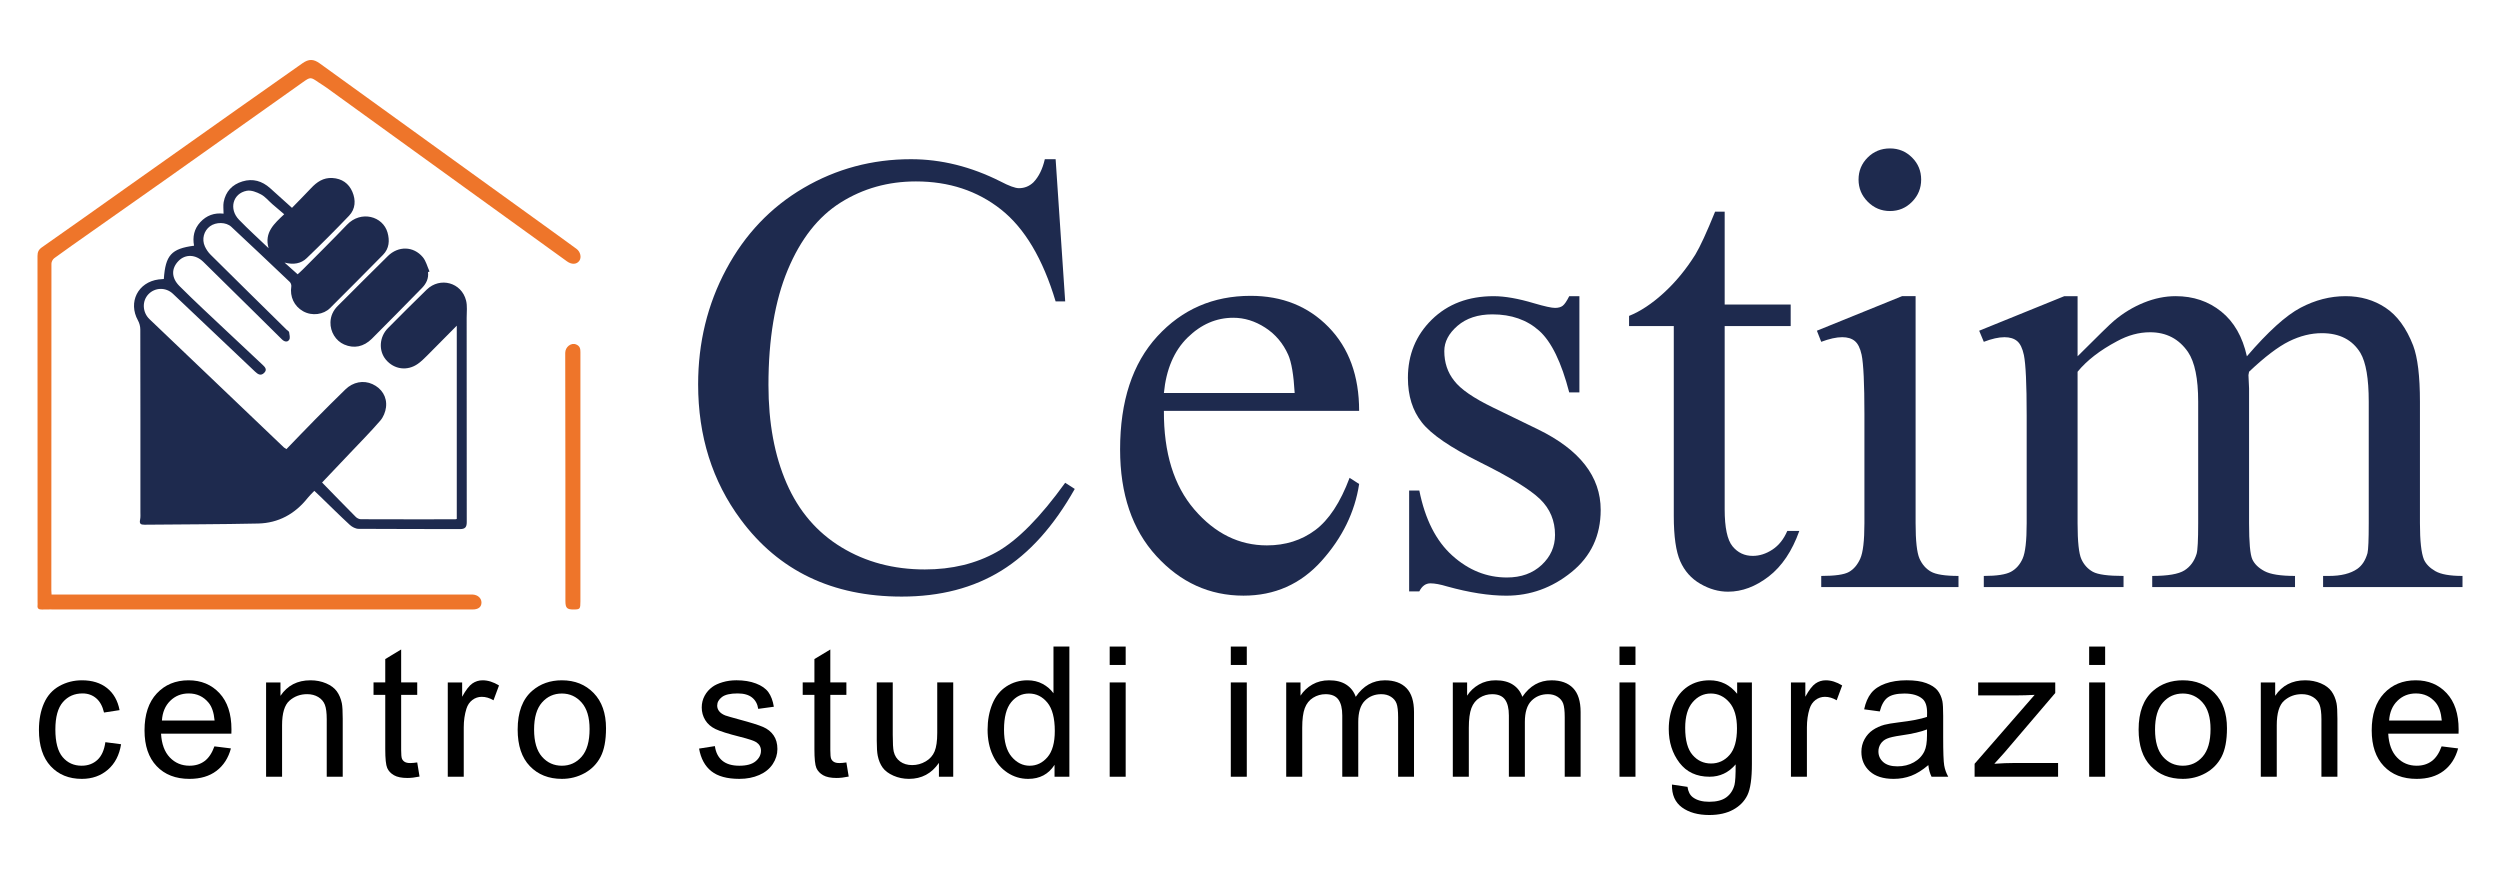
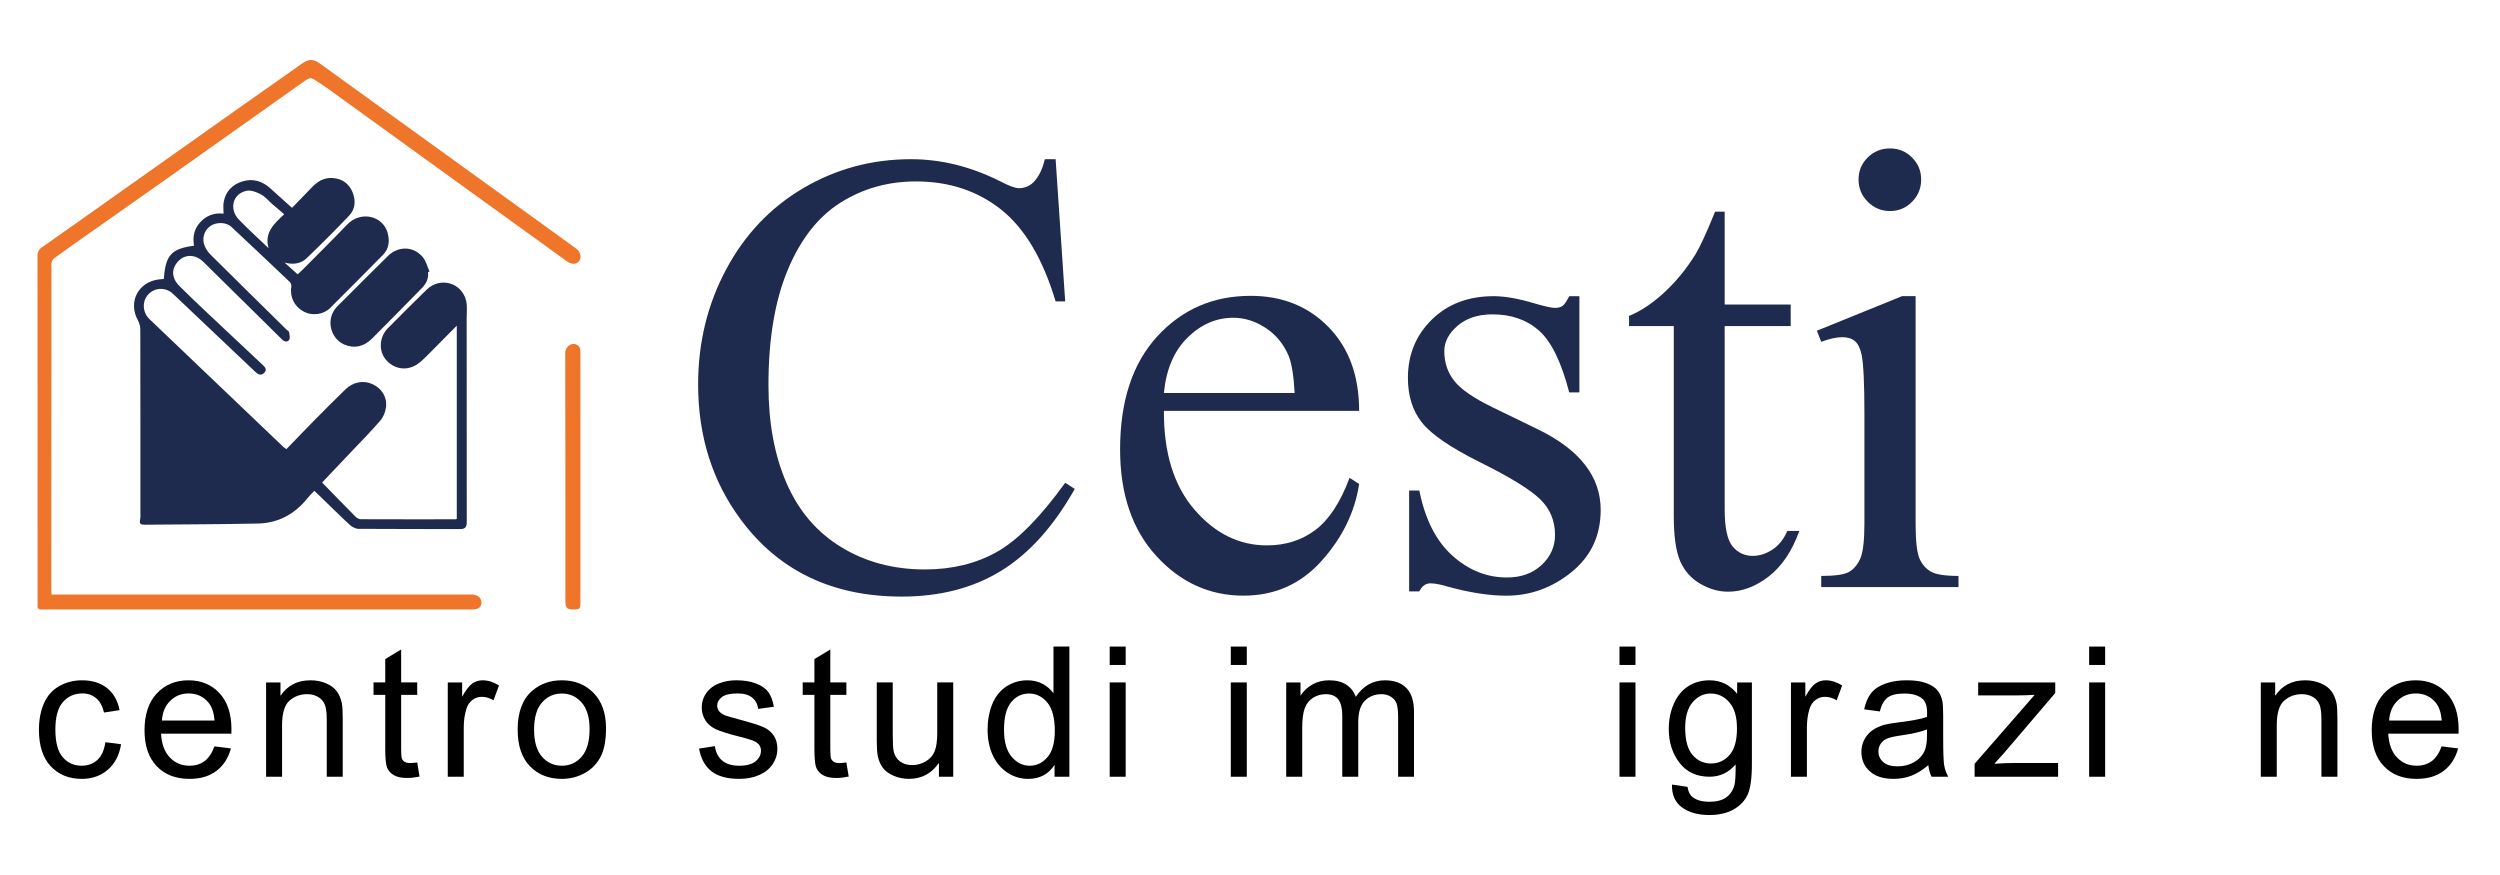
<svg xmlns="http://www.w3.org/2000/svg" xmlns:xlink="http://www.w3.org/1999/xlink" version="1.1" id="Layer_1" x="0px" y="0px" width="200px" height="70px" viewBox="0 0 200 70" style="enable-background:new 0 0 200 70;" xml:space="preserve">
  <g>
    <defs>
      <rect id="SVGID_1_" width="200" height="70" />
    </defs>
    <clipPath id="SVGID_2_">
      <use xlink:href="#SVGID_1_" style="overflow:visible;" />
    </clipPath>
    <path style="clip-path:url(#SVGID_2_);fill:#1E2A4E;" d="M37.285,24.04c-0.362-1.439-2.07-1.909-3.142-0.876   c-1.049,1.012-2.073,2.051-3.104,3.084c-0.699,0.701-0.768,1.81-0.167,2.528c0.656,0.783,1.719,0.928,2.563,0.326   c0.264-0.188,0.5-0.422,0.732-0.652c0.775-0.773,1.541-1.554,2.375-2.396v15.46c-0.064,0.017-0.091,0.029-0.117,0.029   c-2.518,0.001-5.036,0.005-7.553-0.006c-0.137,0-0.308-0.081-0.407-0.181c-0.897-0.901-1.782-1.815-2.699-2.755   c0.738-0.777,1.486-1.562,2.231-2.35c0.815-0.861,1.651-1.706,2.426-2.601c0.244-0.282,0.412-0.695,0.457-1.067   c0.102-0.833-0.343-1.516-1.087-1.856c-0.718-0.327-1.547-0.174-2.165,0.429c-0.809,0.788-1.61,1.585-2.403,2.39   c-0.781,0.791-1.548,1.596-2.31,2.382c-0.127-0.081-0.167-0.099-0.196-0.127c-3.587-3.422-7.175-6.843-10.759-10.269   c-0.579-0.555-0.605-1.458-0.08-2.001c0.527-0.546,1.393-0.562,1.955-0.029c2.191,2.072,4.381,4.143,6.564,6.222   c0.236,0.224,0.463,0.368,0.731,0.108c0.287-0.279,0.043-0.491-0.151-0.675c-0.935-0.883-1.879-1.756-2.814-2.64   c-1.278-1.207-2.573-2.398-3.815-3.641c-0.646-0.647-0.662-1.406-0.057-2.013c0.549-0.551,1.366-0.513,1.976,0.087   c1.385,1.361,2.768,2.724,4.15,4.088c0.713,0.702,1.423,1.408,2.134,2.111c0.188,0.185,0.438,0.261,0.585,0.027   c0.091-0.144,0.02-0.401-0.009-0.603c-0.01-0.066-0.119-0.117-0.18-0.177c-2.037-2.007-4.076-4.01-6.105-6.024   c-0.187-0.186-0.346-0.421-0.455-0.661c-0.264-0.581-0.078-1.251,0.41-1.609c0.479-0.353,1.285-0.35,1.707,0.043   c1.566,1.462,3.124,2.934,4.676,4.411c0.083,0.079,0.14,0.247,0.122,0.36c-0.126,0.813,0.223,1.578,0.946,1.984   c0.726,0.406,1.636,0.263,2.154-0.253c1.418-1.413,2.831-2.832,4.236-4.259c0.501-0.508,0.544-1.149,0.362-1.788   c-0.371-1.303-2.122-1.796-3.245-0.619c-1.155,1.208-2.345,2.382-3.522,3.569c-0.156,0.158-0.325,0.302-0.423,0.393   c-0.347-0.311-0.653-0.584-1.048-0.936c0.73,0.191,1.322,0.077,1.769-0.352c1.156-1.108,2.288-2.242,3.394-3.399   c0.521-0.546,0.545-1.253,0.262-1.914c-0.288-0.672-0.836-1.058-1.598-1.102c-0.727-0.041-1.244,0.32-1.711,0.818   c-0.496,0.529-1.009,1.041-1.521,1.569c-0.627-0.565-1.186-1.074-1.751-1.577c-0.641-0.572-1.379-0.792-2.215-0.537   c-0.819,0.251-1.34,0.806-1.499,1.653c-0.052,0.282-0.008,0.583-0.008,0.925c-0.74-0.085-1.365,0.142-1.861,0.68   c-0.494,0.536-0.632,1.182-0.5,1.884c-1.82,0.239-2.287,0.758-2.418,2.663c-0.135,0.011-0.275,0.017-0.413,0.035   c-1.66,0.215-2.464,1.826-1.655,3.283c0.116,0.209,0.185,0.473,0.186,0.712c0.011,4.863,0.009,9.726,0.008,14.59   c0,0.215,0.018,0.436-0.026,0.642c-0.068,0.321,0.052,0.399,0.352,0.396c3.03-0.032,6.061-0.028,9.09-0.095   c1.624-0.036,2.947-0.763,3.961-2.041c0.156-0.198,0.344-0.37,0.536-0.573c0.166,0.156,0.302,0.28,0.433,0.408   c0.802,0.774,1.592,1.563,2.411,2.318c0.181,0.166,0.462,0.312,0.698,0.313c2.704,0.021,5.407,0.008,8.111,0.02   c0.414,0.002,0.543-0.158,0.542-0.559c-0.008-5.449-0.005-10.9-0.007-16.349C37.334,24.958,37.395,24.476,37.285,24.04    M19.74,15.262c0.354-0.067,0.801,0.11,1.143,0.293c0.342,0.183,0.604,0.515,0.905,0.777c0.301,0.262,0.606,0.517,0.948,0.808   c-0.778,0.736-1.618,1.451-1.248,2.716c-0.793-0.759-1.61-1.494-2.372-2.282C18.294,16.723,18.623,15.474,19.74,15.262" />
    <path style="clip-path:url(#SVGID_2_);fill:#1E2A4E;" d="M27.015,24.478c-0.355,0.355-0.562,0.787-0.578,1.296   c-0.025,0.767,0.422,1.492,1.095,1.786c0.779,0.341,1.56,0.195,2.222-0.466c1.344-1.342,2.674-2.698,4.003-4.055   c0.341-0.347,0.547-0.76,0.484-1.269c0.04-0.017,0.081-0.034,0.121-0.051c-0.176-0.386-0.277-0.834-0.539-1.147   c-0.75-0.891-1.96-0.909-2.793-0.089C29.685,21.809,28.349,23.143,27.015,24.478" />
    <path style="clip-path:url(#SVGID_2_);fill:#EE752A;" d="M37.813,47.563c-0.114-0.007-0.229-0.003-0.343-0.003H4.646H4.125   c-0.008-0.146-0.018-0.242-0.018-0.339c-0.001-8.71-0.002-17.42,0.008-26.13c0-0.148,0.106-0.349,0.227-0.437   c0.95-0.694,1.915-1.367,2.877-2.045c2.045-1.441,4.094-2.876,6.135-4.321c3.619-2.562,7.232-5.131,10.851-7.694   c0.636-0.451,0.642-0.441,1.272-0.009c0.21,0.145,0.431,0.272,0.637,0.422c3.733,2.696,7.465,5.395,11.197,8.092   c2.681,1.937,5.365,3.871,8.045,5.808c0.373,0.27,0.768,0.262,0.988-0.039c0.197-0.269,0.092-0.729-0.227-0.962   c-0.631-0.462-1.264-0.921-1.898-1.379c-3.329-2.402-6.658-4.803-9.987-7.206c-2.885-2.082-5.769-4.163-8.652-6.248   c-0.496-0.359-0.873-0.371-1.391-0.007c-1.727,1.214-3.454,2.429-5.178,3.647c-2.931,2.072-5.861,4.146-8.79,6.22   c-2.287,1.619-4.57,3.247-6.867,4.852C3.082,19.977,3,20.169,3,20.484c0.007,9.24,0.006,18.479,0.006,27.718   c0,0.072,0.008,0.145-0.001,0.216c-0.034,0.268,0.095,0.35,0.348,0.343c0.429-0.013,0.858-0.004,1.287-0.004   c11.055,0,22.111,0.001,33.167,0.001c0.455,0,0.705-0.192,0.711-0.543C38.524,47.859,38.23,47.586,37.813,47.563" />
    <path style="clip-path:url(#SVGID_2_);fill:#EE752A;" d="M46.097,27.558c-0.408-0.174-0.88,0.2-0.879,0.674   c0.018,6.617,0.012,13.234,0.015,19.851c0,0.566,0.128,0.682,0.68,0.676c0.488-0.006,0.52-0.045,0.52-0.647   c0-3.287,0-6.574,0-9.861v-5.573c0-1.5-0.002-3.001,0.001-4.501C46.435,27.903,46.399,27.687,46.097,27.558" />
    <path style="clip-path:url(#SVGID_2_);fill:#1E2A4E;" d="M84.45,12.737l0.765,11.376H84.45c-1.02-3.406-2.476-5.856-4.368-7.354   c-1.892-1.497-4.162-2.245-6.81-2.245c-2.221,0-4.229,0.563-6.022,1.69c-1.793,1.127-3.204,2.924-4.232,5.392   c-1.028,2.468-1.542,5.536-1.542,9.204c0,3.027,0.485,5.651,1.456,7.872c0.971,2.222,2.431,3.924,4.38,5.108   c1.95,1.185,4.174,1.776,6.675,1.776c2.171,0,4.088-0.464,5.75-1.394c1.661-0.93,3.487-2.776,5.478-5.54l0.765,0.493   c-1.678,2.978-3.636,5.157-5.873,6.539c-2.238,1.382-4.894,2.073-7.97,2.073c-5.545,0-9.838-2.057-12.882-6.169   c-2.27-3.061-3.405-6.663-3.405-10.808c0-3.34,0.748-6.408,2.246-9.204c1.496-2.797,3.557-4.964,6.181-6.503   c2.624-1.538,5.49-2.307,8.6-2.307c2.418,0,4.803,0.592,7.156,1.777c0.691,0.362,1.185,0.542,1.48,0.542   c0.445,0,0.831-0.155,1.161-0.468c0.427-0.445,0.731-1.061,0.912-1.851H84.45z" />
    <path style="clip-path:url(#SVGID_2_);fill:#1E2A4E;" d="M93.112,32.873c-0.017,3.356,0.798,5.988,2.443,7.896   c1.645,1.909,3.578,2.862,5.799,2.862c1.48,0,2.768-0.407,3.862-1.221c1.094-0.814,2.011-2.209,2.751-4.184l0.765,0.494   c-0.345,2.254-1.349,4.306-3.01,6.156c-1.662,1.852-3.743,2.776-6.243,2.776c-2.715,0-5.039-1.057-6.971-3.17   c-1.934-2.114-2.9-4.957-2.9-8.526c0-3.866,0.991-6.881,2.973-9.044c1.983-2.163,4.471-3.245,7.465-3.245   c2.533,0,4.614,0.835,6.243,2.504c1.629,1.67,2.442,3.904,2.442,6.7H93.112z M93.112,31.442h10.462   c-0.082-1.447-0.255-2.468-0.518-3.06c-0.412-0.921-1.024-1.645-1.839-2.171c-0.814-0.527-1.666-0.79-2.554-0.79   c-1.365,0-2.587,0.531-3.664,1.592C93.922,28.074,93.293,29.55,93.112,31.442" />
    <path style="clip-path:url(#SVGID_2_);fill:#1E2A4E;" d="M126.352,23.693v7.699h-0.814c-0.626-2.418-1.428-4.063-2.406-4.935   c-0.979-0.872-2.226-1.308-3.738-1.308c-1.152,0-2.082,0.305-2.789,0.913c-0.707,0.609-1.061,1.283-1.061,2.024   c0,0.921,0.263,1.711,0.789,2.369c0.51,0.675,1.547,1.39,3.109,2.147l3.604,1.751c3.339,1.629,5.009,3.776,5.009,6.44   c0,2.057-0.777,3.714-2.332,4.973s-3.294,1.888-5.219,1.888c-1.381,0-2.961-0.247-4.738-0.74c-0.543-0.164-0.986-0.247-1.332-0.247   c-0.379,0-0.675,0.215-0.889,0.642h-0.814v-8.069h0.814c0.46,2.304,1.341,4.039,2.641,5.207c1.299,1.169,2.755,1.752,4.367,1.752   c1.136,0,2.061-0.333,2.776-0.999s1.073-1.469,1.073-2.406c0-1.135-0.398-2.089-1.195-2.862c-0.8-0.773-2.391-1.752-4.776-2.937   s-3.948-2.254-4.688-3.208c-0.74-0.938-1.11-2.122-1.11-3.553c0-1.859,0.638-3.414,1.912-4.665c1.275-1.25,2.925-1.875,4.948-1.875   c0.888,0,1.966,0.189,3.232,0.568c0.839,0.246,1.399,0.37,1.678,0.37c0.264,0,0.469-0.058,0.617-0.173   c0.148-0.115,0.321-0.37,0.519-0.765H126.352z" />
    <path style="clip-path:url(#SVGID_2_);fill:#1E2A4E;" d="M137.974,16.932v7.428h5.281v1.727h-5.281v14.658   c0,1.464,0.21,2.451,0.629,2.961c0.42,0.51,0.959,0.765,1.617,0.765c0.542,0,1.067-0.168,1.579-0.506   c0.51-0.337,0.903-0.834,1.185-1.492h0.962c-0.576,1.612-1.391,2.825-2.442,3.64c-1.054,0.814-2.14,1.222-3.259,1.222   c-0.756,0-1.496-0.21-2.22-0.63c-0.725-0.419-1.259-1.02-1.604-1.801c-0.345-0.781-0.518-1.986-0.518-3.615V26.087h-3.578v-0.814   c0.904-0.362,1.83-0.975,2.776-1.839c0.945-0.863,1.788-1.887,2.529-3.072c0.378-0.625,0.904-1.768,1.579-3.43H137.974z" />
    <path style="clip-path:url(#SVGID_2_);fill:#1E2A4E;" d="M153.248,23.693v18.162c0,1.415,0.104,2.356,0.309,2.825   c0.207,0.469,0.51,0.817,0.913,1.049c0.403,0.23,1.14,0.346,2.209,0.346v0.889h-10.981v-0.889c1.103,0,1.843-0.106,2.221-0.321   c0.379-0.214,0.678-0.567,0.901-1.061c0.222-0.493,0.333-1.439,0.333-2.838v-8.711c0-2.451-0.074-4.038-0.224-4.762   c-0.114-0.527-0.295-0.893-0.542-1.098c-0.246-0.206-0.584-0.309-1.012-0.309c-0.46,0-1.02,0.124-1.678,0.37l-0.346-0.888   l6.812-2.764H153.248z M151.2,11.874c0.691,0,1.279,0.243,1.765,0.728s0.728,1.073,0.728,1.764c0,0.691-0.242,1.283-0.728,1.777   s-1.073,0.74-1.765,0.74c-0.69,0-1.283-0.246-1.776-0.74c-0.495-0.494-0.74-1.086-0.74-1.777c0-0.691,0.242-1.279,0.728-1.764   S150.493,11.874,151.2,11.874" />
-     <path style="clip-path:url(#SVGID_2_);fill:#1E2A4E;" d="M166.204,28.505c1.645-1.645,2.615-2.591,2.911-2.838   c0.74-0.625,1.538-1.11,2.394-1.455c0.855-0.346,1.703-0.519,2.542-0.519c1.415,0,2.632,0.412,3.652,1.234   c1.02,0.823,1.702,2.016,2.048,3.578c1.694-1.974,3.126-3.27,4.294-3.886c1.168-0.617,2.369-0.926,3.603-0.926   c1.201,0,2.267,0.309,3.195,0.926c0.93,0.616,1.666,1.624,2.209,3.022c0.361,0.955,0.543,2.452,0.543,4.491v9.723   c0,1.415,0.106,2.386,0.32,2.912c0.165,0.362,0.47,0.67,0.913,0.925c0.444,0.256,1.168,0.383,2.172,0.383v0.889h-11.153v-0.889   h0.469c0.97,0,1.727-0.189,2.27-0.567c0.379-0.264,0.65-0.683,0.814-1.259c0.065-0.279,0.099-1.076,0.099-2.394v-9.723   c0-1.842-0.222-3.142-0.666-3.898c-0.642-1.053-1.67-1.58-3.085-1.58c-0.872,0-1.748,0.219-2.628,0.654   c-0.88,0.436-1.945,1.246-3.195,2.431l-0.049,0.271l0.049,1.061v10.784c0,1.547,0.087,2.509,0.259,2.887   c0.173,0.379,0.498,0.695,0.975,0.95c0.478,0.256,1.292,0.383,2.442,0.383v0.889h-11.424v-0.889c1.25,0,2.109-0.148,2.578-0.444   s0.794-0.74,0.975-1.332c0.082-0.28,0.124-1.095,0.124-2.443v-9.723c0-1.842-0.271-3.166-0.814-3.972   c-0.725-1.053-1.736-1.58-3.035-1.58c-0.889,0-1.769,0.239-2.641,0.716c-1.365,0.724-2.418,1.539-3.158,2.443v12.116   c0,1.48,0.103,2.443,0.309,2.887c0.205,0.444,0.509,0.777,0.912,1c0.403,0.222,1.222,0.333,2.456,0.333v0.889h-11.179v-0.889   c1.036,0,1.76-0.111,2.172-0.333c0.41-0.223,0.724-0.576,0.938-1.062c0.214-0.484,0.32-1.426,0.32-2.825v-8.637   c0-2.484-0.074-4.088-0.222-4.812c-0.115-0.543-0.296-0.917-0.543-1.122c-0.247-0.206-0.584-0.309-1.012-0.309   c-0.461,0-1.012,0.124-1.653,0.37l-0.37-0.888l6.811-2.764h1.062V28.505z" />
    <path style="clip-path:url(#SVGID_2_);" d="M8.429,59.375l1.257,0.164c-0.137,0.866-0.489,1.545-1.055,2.035   S7.37,62.31,6.546,62.31c-1.033,0-1.863-0.338-2.49-1.013s-0.941-1.642-0.941-2.9c0-0.816,0.135-1.529,0.405-2.14   s0.68-1.068,1.232-1.375c0.552-0.306,1.152-0.458,1.802-0.458c0.818,0,1.489,0.207,2.01,0.622c0.521,0.414,0.855,1.003,1.002,1.765   l-1.244,0.192c-0.118-0.507-0.328-0.889-0.628-1.144c-0.301-0.256-0.665-0.384-1.091-0.384c-0.644,0-1.168,0.23-1.57,0.692   C4.63,56.63,4.429,57.36,4.429,58.359c0,1.014,0.194,1.75,0.583,2.21c0.388,0.459,0.895,0.688,1.52,0.688   c0.502,0,0.921-0.154,1.257-0.462C8.125,60.488,8.339,60.015,8.429,59.375" />
    <path style="clip-path:url(#SVGID_2_);" d="M17.153,59.709l1.321,0.164c-0.208,0.771-0.595,1.371-1.158,1.797   c-0.564,0.427-1.283,0.64-2.159,0.64c-1.104,0-1.979-0.34-2.625-1.02c-0.647-0.68-0.97-1.633-0.97-2.859   c0-1.27,0.327-2.254,0.98-2.955c0.654-0.701,1.501-1.052,2.543-1.052c1.009,0,1.833,0.344,2.473,1.029   c0.639,0.688,0.958,1.653,0.958,2.899c0,0.076-0.002,0.189-0.006,0.341h-5.627c0.047,0.829,0.282,1.464,0.703,1.904   c0.422,0.44,0.948,0.66,1.577,0.66c0.469,0,0.87-0.123,1.201-0.369C16.696,60.643,16.958,60.249,17.153,59.709 M12.954,57.642   h4.213c-0.057-0.634-0.218-1.11-0.483-1.428c-0.408-0.492-0.936-0.738-1.584-0.738c-0.588,0-1.082,0.196-1.481,0.589   C13.218,56.458,12.996,56.983,12.954,57.642" />
    <path style="clip-path:url(#SVGID_2_);" d="M21.287,62.139v-7.544h1.151v1.072c0.554-0.829,1.354-1.243,2.401-1.243   c0.455,0,0.873,0.082,1.254,0.245c0.381,0.163,0.667,0.378,0.856,0.643c0.19,0.266,0.322,0.581,0.398,0.945   c0.047,0.236,0.071,0.652,0.071,1.243v4.639h-1.279V57.55c0-0.521-0.049-0.91-0.149-1.169c-0.099-0.258-0.276-0.464-0.529-0.618   c-0.254-0.153-0.551-0.23-0.892-0.23c-0.545,0-1.014,0.173-1.41,0.519c-0.395,0.346-0.593,1.002-0.593,1.968v4.12H21.287z" />
    <path style="clip-path:url(#SVGID_2_);" d="M33.378,60.995l0.185,1.13c-0.36,0.075-0.683,0.113-0.967,0.113   c-0.464,0-0.824-0.073-1.079-0.22c-0.256-0.147-0.436-0.34-0.54-0.579s-0.157-0.743-0.157-1.51v-4.341h-0.938v-0.994h0.938v-1.869   l1.272-0.767v2.636h1.286v0.994h-1.286v4.412c0,0.364,0.022,0.598,0.067,0.703c0.046,0.104,0.119,0.187,0.22,0.248   c0.103,0.062,0.248,0.093,0.437,0.093C32.959,61.045,33.146,61.028,33.378,60.995" />
    <path style="clip-path:url(#SVGID_2_);" d="M35.822,62.139v-7.544h1.15v1.144c0.294-0.535,0.565-0.889,0.814-1.059   c0.248-0.171,0.522-0.256,0.821-0.256c0.43,0,0.868,0.138,1.314,0.412l-0.441,1.187c-0.312-0.185-0.625-0.277-0.937-0.277   c-0.28,0-0.531,0.084-0.753,0.252c-0.223,0.169-0.382,0.401-0.476,0.7c-0.142,0.454-0.214,0.952-0.214,1.492v3.949H35.822z" />
    <path style="clip-path:url(#SVGID_2_);" d="M41.413,58.366c0-1.396,0.388-2.432,1.165-3.104c0.649-0.559,1.44-0.838,2.373-0.838   c1.037,0,1.884,0.34,2.543,1.02c0.658,0.68,0.987,1.618,0.987,2.816c0,0.972-0.145,1.735-0.437,2.291   c-0.291,0.557-0.714,0.989-1.271,1.297c-0.557,0.308-1.164,0.462-1.822,0.462c-1.057,0-1.911-0.34-2.561-1.016   C41.738,60.616,41.413,59.641,41.413,58.366 M42.727,58.366c0,0.967,0.211,1.69,0.632,2.171c0.422,0.48,0.952,0.721,1.592,0.721   c0.634,0,1.162-0.241,1.584-0.725c0.421-0.482,0.632-1.22,0.632-2.209c0-0.934-0.212-1.64-0.636-2.121   c-0.424-0.48-0.95-0.721-1.58-0.721c-0.64,0-1.17,0.239-1.592,0.718C42.938,56.68,42.727,57.4,42.727,58.366" />
    <path style="clip-path:url(#SVGID_2_);" d="M55.926,59.887l1.265-0.198c0.07,0.507,0.268,0.895,0.593,1.165   c0.324,0.27,0.778,0.404,1.36,0.404c0.588,0,1.023-0.119,1.307-0.358c0.285-0.239,0.427-0.52,0.427-0.842   c0-0.289-0.126-0.517-0.377-0.683c-0.175-0.113-0.611-0.258-1.307-0.433c-0.938-0.237-1.588-0.441-1.95-0.615   c-0.362-0.173-0.637-0.411-0.824-0.717s-0.281-0.644-0.281-1.013c0-0.336,0.077-0.648,0.231-0.935   c0.154-0.286,0.364-0.524,0.629-0.714c0.198-0.146,0.469-0.271,0.813-0.373c0.343-0.102,0.712-0.152,1.105-0.152   c0.592,0,1.112,0.085,1.559,0.256c0.448,0.17,0.778,0.401,0.992,0.692c0.212,0.291,0.359,0.681,0.439,1.169l-1.25,0.17   c-0.056-0.388-0.221-0.691-0.493-0.909c-0.273-0.218-0.657-0.326-1.155-0.326c-0.587,0-1.006,0.097-1.257,0.291   s-0.377,0.422-0.377,0.682c0,0.166,0.052,0.315,0.156,0.448c0.104,0.136,0.268,0.251,0.491,0.341   c0.128,0.047,0.504,0.156,1.13,0.326c0.904,0.242,1.535,0.439,1.893,0.594c0.357,0.153,0.638,0.378,0.841,0.671   c0.204,0.294,0.306,0.658,0.306,1.095c0,0.426-0.124,0.827-0.373,1.204c-0.249,0.376-0.607,0.667-1.077,0.873   c-0.468,0.206-0.999,0.31-1.59,0.31c-0.981,0-1.728-0.204-2.242-0.611C56.396,61.291,56.068,60.688,55.926,59.887" />
    <path style="clip-path:url(#SVGID_2_);" d="M67.711,60.995l0.185,1.13c-0.36,0.075-0.683,0.113-0.967,0.113   c-0.464,0-0.823-0.073-1.079-0.22c-0.256-0.147-0.436-0.34-0.54-0.579s-0.157-0.743-0.157-1.51v-4.341h-0.937v-0.994h0.937v-1.869   l1.272-0.767v2.636h1.286v0.994h-1.286v4.412c0,0.364,0.022,0.598,0.068,0.703c0.045,0.104,0.118,0.187,0.22,0.248   s0.247,0.093,0.437,0.093C67.292,61.045,67.479,61.028,67.711,60.995" />
    <path style="clip-path:url(#SVGID_2_);" d="M75.114,62.139V61.03c-0.587,0.853-1.385,1.279-2.394,1.279   c-0.445,0-0.861-0.085-1.247-0.256c-0.386-0.171-0.672-0.385-0.859-0.643c-0.187-0.259-0.319-0.574-0.395-0.949   c-0.052-0.251-0.078-0.648-0.078-1.193v-4.674h1.279v4.184c0,0.668,0.026,1.118,0.078,1.351c0.08,0.336,0.251,0.6,0.512,0.792   c0.26,0.191,0.582,0.287,0.966,0.287c0.383,0,0.743-0.098,1.079-0.295c0.337-0.196,0.575-0.464,0.714-0.803   c0.14-0.338,0.21-0.83,0.21-1.474v-4.042h1.279v7.544H75.114z" />
    <path style="clip-path:url(#SVGID_2_);" d="M84.363,62.139v-0.952c-0.478,0.749-1.181,1.123-2.109,1.123   c-0.602,0-1.155-0.166-1.66-0.498c-0.503-0.331-0.895-0.794-1.171-1.389c-0.278-0.594-0.416-1.278-0.416-2.049   c0-0.753,0.126-1.438,0.377-2.05c0.25-0.613,0.627-1.083,1.129-1.41s1.063-0.49,1.683-0.49c0.455,0,0.86,0.096,1.215,0.288   c0.356,0.191,0.644,0.441,0.867,0.749v-3.736h1.272v10.414H84.363z M80.321,58.374c0,0.966,0.204,1.688,0.611,2.167   c0.408,0.478,0.888,0.717,1.442,0.717c0.559,0,1.034-0.229,1.425-0.686c0.39-0.457,0.585-1.154,0.585-2.092   c0-1.032-0.198-1.79-0.596-2.273c-0.398-0.483-0.888-0.725-1.47-0.725c-0.569,0-1.044,0.232-1.425,0.696   C80.512,56.643,80.321,57.375,80.321,58.374" />
    <path style="clip-path:url(#SVGID_2_);" d="M88.775,51.725h1.279v1.472h-1.279V51.725z M88.775,54.595h1.279v7.544h-1.279V54.595z" />
    <path style="clip-path:url(#SVGID_2_);" d="M98.464,51.725h1.279v1.472h-1.279V51.725z M98.464,54.595h1.279v7.544h-1.279V54.595z" />
    <path style="clip-path:url(#SVGID_2_);" d="M102.897,62.139v-7.544h1.144v1.058c0.237-0.368,0.552-0.666,0.945-0.891   c0.393-0.226,0.84-0.338,1.342-0.338c0.56,0,1.018,0.116,1.375,0.348c0.357,0.232,0.61,0.557,0.757,0.974   c0.597-0.881,1.374-1.321,2.33-1.321c0.748,0,1.323,0.207,1.727,0.622c0.402,0.414,0.604,1.052,0.604,1.914v5.179h-1.271v-4.752   c0-0.512-0.042-0.88-0.124-1.105c-0.083-0.225-0.233-0.405-0.451-0.543c-0.219-0.138-0.474-0.206-0.768-0.206   c-0.53,0-0.971,0.177-1.321,0.529c-0.35,0.353-0.525,0.918-0.525,1.694v4.383h-1.279v-4.901c0-0.568-0.104-0.994-0.313-1.279   c-0.208-0.284-0.55-0.426-1.023-0.426c-0.359,0-0.692,0.095-0.997,0.284c-0.306,0.189-0.527,0.468-0.665,0.831   c-0.137,0.365-0.206,0.891-0.206,1.577v3.914H102.897z" />
-     <path style="clip-path:url(#SVGID_2_);" d="M116.225,62.139v-7.544h1.144v1.058c0.237-0.368,0.552-0.666,0.945-0.891   c0.393-0.226,0.841-0.338,1.343-0.338c0.559,0,1.017,0.116,1.374,0.348c0.357,0.232,0.61,0.557,0.756,0.974   c0.598-0.881,1.374-1.321,2.331-1.321c0.748,0,1.323,0.207,1.727,0.622c0.401,0.414,0.604,1.052,0.604,1.914v5.179h-1.271v-4.752   c0-0.512-0.042-0.88-0.124-1.105c-0.083-0.225-0.233-0.405-0.451-0.543s-0.474-0.206-0.768-0.206c-0.53,0-0.971,0.177-1.321,0.529   s-0.525,0.918-0.525,1.694v4.383h-1.279v-4.901c0-0.568-0.104-0.994-0.313-1.279c-0.208-0.284-0.55-0.426-1.022-0.426   c-0.36,0-0.693,0.095-0.999,0.284c-0.305,0.189-0.526,0.468-0.664,0.831c-0.137,0.365-0.206,0.891-0.206,1.577v3.914H116.225z" />
    <path style="clip-path:url(#SVGID_2_);" d="M129.559,51.725h1.279v1.472h-1.279V51.725z M129.559,54.595h1.279v7.544h-1.279V54.595   z" />
    <path style="clip-path:url(#SVGID_2_);" d="M133.757,62.764L135,62.949c0.053,0.383,0.197,0.662,0.434,0.838   c0.317,0.236,0.751,0.355,1.3,0.355c0.593,0,1.05-0.119,1.371-0.355c0.322-0.237,0.54-0.568,0.654-0.994   c0.066-0.261,0.097-0.808,0.092-1.642c-0.559,0.658-1.255,0.987-2.088,0.987c-1.037,0-1.841-0.374-2.409-1.122   s-0.853-1.646-0.853-2.692c0-0.72,0.131-1.385,0.392-1.993c0.26-0.608,0.638-1.079,1.133-1.411c0.495-0.33,1.076-0.496,1.744-0.496   c0.891,0,1.624,0.36,2.202,1.079v-0.908h1.18v6.521c0,1.174-0.12,2.007-0.359,2.497s-0.618,0.877-1.137,1.161   s-1.156,0.427-1.914,0.427c-0.9,0-1.627-0.203-2.182-0.607C134.006,64.188,133.738,63.578,133.757,62.764 M134.815,58.231   c0,0.99,0.196,1.712,0.59,2.167s0.886,0.682,1.478,0.682c0.588,0,1.079-0.226,1.478-0.678s0.597-1.162,0.597-2.128   c0-0.924-0.204-1.62-0.614-2.089c-0.409-0.469-0.903-0.703-1.481-0.703c-0.568,0-1.051,0.229-1.449,0.692   C135.015,56.637,134.815,57.322,134.815,58.231" />
    <path style="clip-path:url(#SVGID_2_);" d="M143.276,62.139v-7.544h1.151v1.144c0.293-0.535,0.564-0.889,0.813-1.059   c0.248-0.171,0.521-0.256,0.82-0.256c0.431,0,0.869,0.138,1.314,0.412l-0.44,1.187c-0.313-0.185-0.625-0.277-0.938-0.277   c-0.28,0-0.531,0.084-0.754,0.252c-0.223,0.169-0.381,0.401-0.476,0.7c-0.143,0.454-0.213,0.952-0.213,1.492v3.949H143.276z" />
    <path style="clip-path:url(#SVGID_2_);" d="M154.267,61.207c-0.474,0.404-0.93,0.688-1.367,0.854   c-0.438,0.166-0.908,0.249-1.41,0.249c-0.829,0-1.466-0.202-1.911-0.607s-0.668-0.923-0.668-1.553c0-0.369,0.084-0.706,0.252-1.012   c0.168-0.307,0.389-0.551,0.661-0.735s0.579-0.324,0.92-0.419c0.251-0.067,0.63-0.131,1.137-0.193   c1.032-0.122,1.792-0.269,2.28-0.439c0.005-0.175,0.007-0.286,0.007-0.334c0-0.521-0.121-0.888-0.361-1.102   c-0.327-0.288-0.813-0.433-1.457-0.433c-0.602,0-1.046,0.105-1.332,0.316c-0.287,0.21-0.499,0.583-0.636,1.117l-1.25-0.169   c0.113-0.535,0.301-0.968,0.561-1.297c0.261-0.329,0.637-0.582,1.13-0.76c0.492-0.178,1.063-0.267,1.712-0.267   c0.644,0,1.168,0.075,1.57,0.228c0.402,0.151,0.698,0.342,0.888,0.571c0.19,0.23,0.322,0.521,0.398,0.871   c0.042,0.218,0.063,0.61,0.063,1.179v1.705c0,1.188,0.027,1.94,0.082,2.256c0.054,0.314,0.162,0.616,0.323,0.905h-1.336   C154.39,61.873,154.306,61.563,154.267,61.207 M154.16,58.353c-0.464,0.188-1.16,0.351-2.089,0.483   c-0.525,0.075-0.897,0.16-1.115,0.256c-0.218,0.094-0.386,0.232-0.504,0.415c-0.119,0.183-0.178,0.385-0.178,0.607   c0,0.341,0.129,0.625,0.387,0.853s0.636,0.341,1.133,0.341c0.493,0,0.932-0.107,1.314-0.323c0.384-0.215,0.666-0.51,0.846-0.885   c0.138-0.288,0.206-0.715,0.206-1.278V58.353z" />
    <path style="clip-path:url(#SVGID_2_);" d="M157.968,62.139v-1.037l4.803-5.513c-0.545,0.029-1.025,0.043-1.442,0.043h-3.076   v-1.037h6.166v0.845l-4.084,4.788l-0.789,0.874c0.573-0.042,1.111-0.063,1.612-0.063h3.488v1.101H157.968z" />
    <path style="clip-path:url(#SVGID_2_);" d="M167.132,51.725h1.279v1.472h-1.279V51.725z M167.132,54.595h1.279v7.544h-1.279V54.595   z" />
-     <path style="clip-path:url(#SVGID_2_);" d="M171.089,58.366c0-1.396,0.389-2.432,1.165-3.104c0.648-0.559,1.439-0.838,2.373-0.838   c1.037,0,1.885,0.34,2.543,1.02s0.987,1.618,0.987,2.816c0,0.972-0.146,1.735-0.437,2.291c-0.291,0.557-0.715,0.989-1.271,1.297   s-1.164,0.462-1.822,0.462c-1.057,0-1.911-0.34-2.562-1.016C171.414,60.616,171.089,59.641,171.089,58.366 M172.403,58.366   c0,0.967,0.211,1.69,0.632,2.171c0.422,0.48,0.952,0.721,1.592,0.721c0.635,0,1.162-0.241,1.584-0.725   c0.421-0.482,0.632-1.22,0.632-2.209c0-0.934-0.212-1.64-0.636-2.121c-0.424-0.48-0.95-0.721-1.58-0.721   c-0.64,0-1.17,0.239-1.592,0.718C172.614,56.68,172.403,57.4,172.403,58.366" />
    <path style="clip-path:url(#SVGID_2_);" d="M180.864,62.139v-7.544h1.15v1.072c0.555-0.829,1.354-1.243,2.401-1.243   c0.455,0,0.873,0.082,1.254,0.245c0.382,0.163,0.667,0.378,0.856,0.643c0.189,0.266,0.321,0.581,0.397,0.945   c0.047,0.236,0.071,0.652,0.071,1.243v4.639h-1.279V57.55c0-0.521-0.05-0.91-0.148-1.169c-0.099-0.258-0.276-0.464-0.529-0.618   c-0.254-0.153-0.551-0.23-0.892-0.23c-0.545,0-1.015,0.173-1.41,0.519s-0.594,1.002-0.594,1.968v4.12H180.864z" />
    <path style="clip-path:url(#SVGID_2_);" d="M195.328,59.709l1.322,0.164c-0.21,0.771-0.596,1.371-1.159,1.797   c-0.563,0.427-1.283,0.64-2.16,0.64c-1.104,0-1.978-0.34-2.624-1.02c-0.647-0.68-0.97-1.633-0.97-2.859   c0-1.27,0.326-2.254,0.979-2.955c0.654-0.701,1.502-1.052,2.544-1.052c1.009,0,1.833,0.344,2.472,1.029   c0.64,0.688,0.958,1.653,0.958,2.899c0,0.076-0.001,0.189-0.006,0.341h-5.626c0.047,0.829,0.281,1.464,0.703,1.904   c0.421,0.44,0.947,0.66,1.577,0.66c0.469,0,0.869-0.123,1.2-0.369C194.871,60.643,195.134,60.249,195.328,59.709 M191.129,57.642   h4.213c-0.057-0.634-0.218-1.11-0.482-1.428c-0.408-0.492-0.936-0.738-1.584-0.738c-0.588,0-1.082,0.196-1.481,0.589   C191.394,56.458,191.172,56.983,191.129,57.642" />
  </g>
</svg>